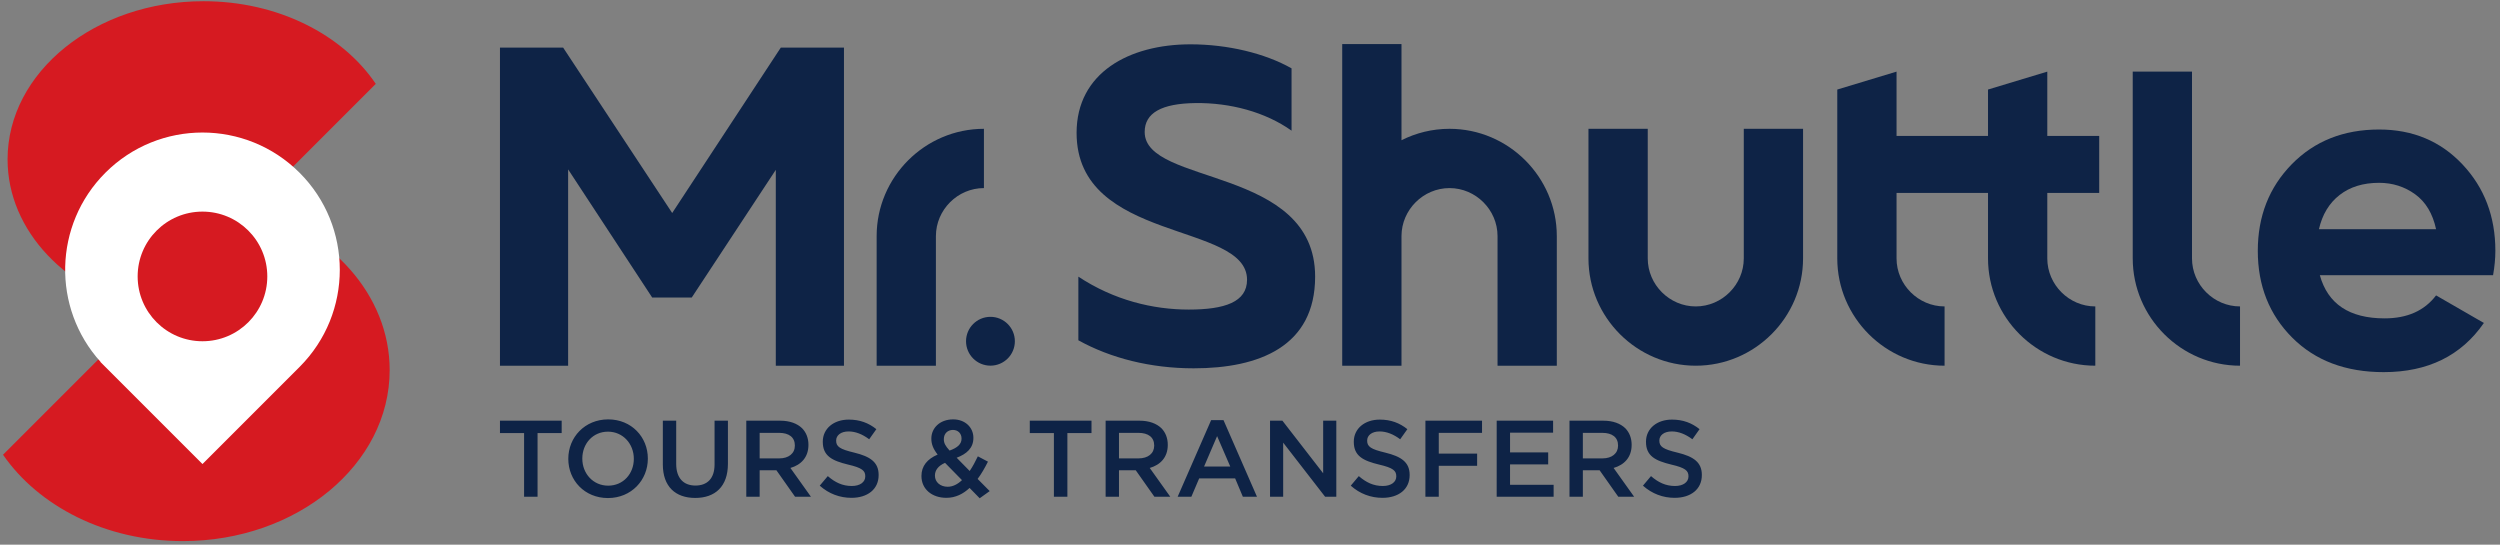
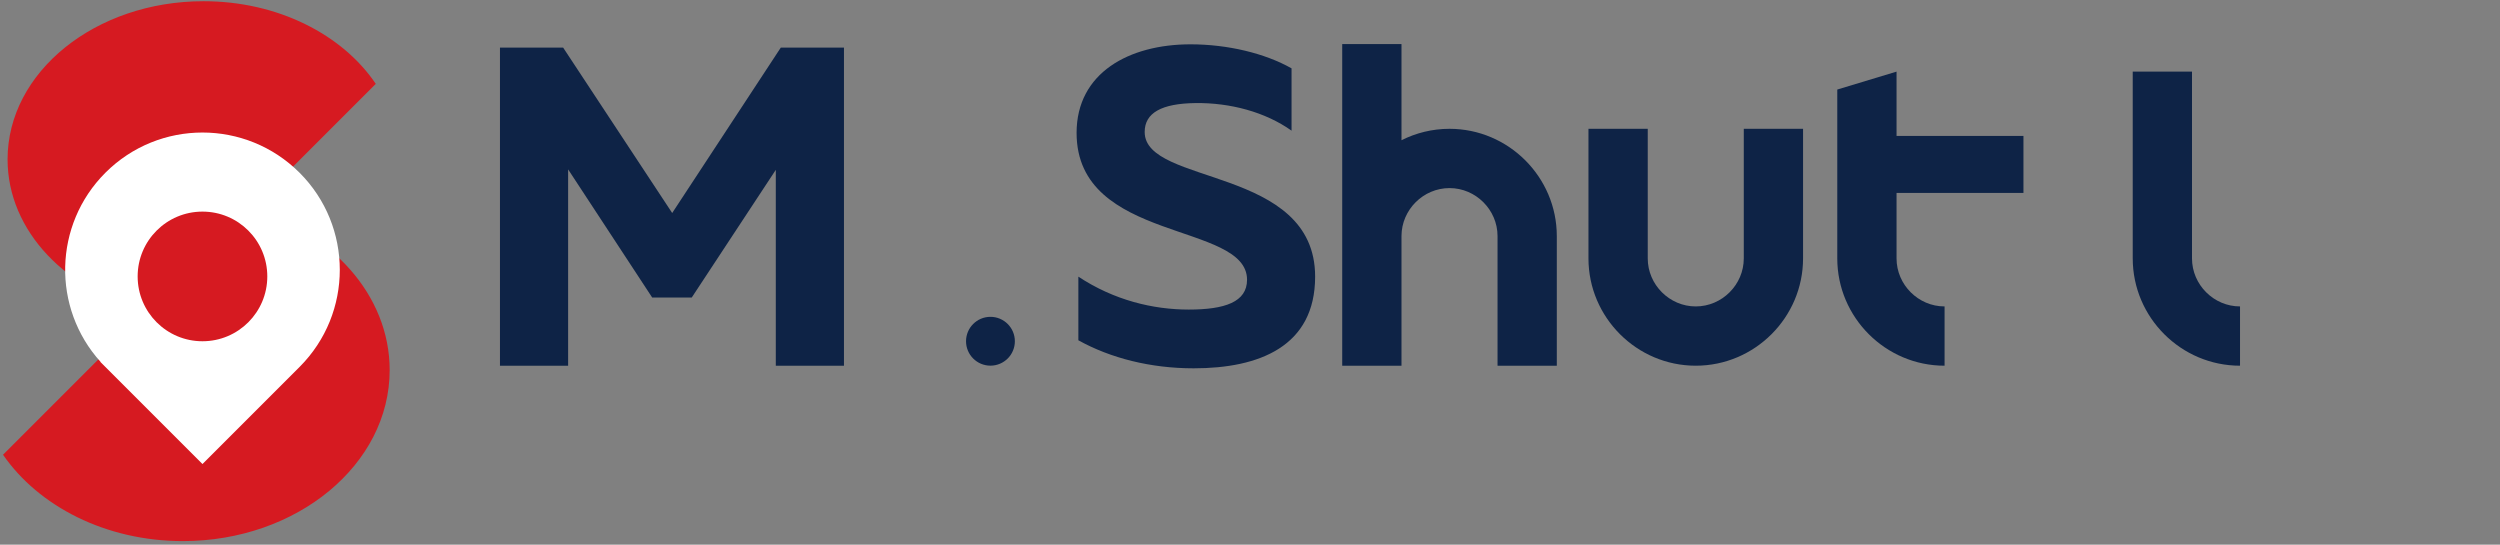
<svg xmlns="http://www.w3.org/2000/svg" viewBox="0 0 373.333 81.333" height="81.333" width="373.333" xml:space="preserve" id="svg2" version="1.1">
  <rect x="0" y="0" width="373.333" height="81.333" fill="#808080" stroke="none" />
  <defs id="defs6" />
  <g transform="matrix(1.333,0,0,-1.333,0,81.333)" id="g10">
    <g transform="scale(0.1)" id="g12">
      <path id="path14" style="fill:#0e2346;fill-opacity:1;fill-rule:nonzero;stroke:none" d="M 874.715,556.832 753.043,371.52 630.855,556.832 H 560.094 V 200.461 h 76.363 v 219.93 l 94.184,-143.567 h 44.289 l 94.183,143.059 V 200.461 h 76.367 v 356.371 h -70.765" />
-       <path id="path16" style="fill:#0e2346;fill-opacity:1;fill-rule:evenodd;stroke:none" d="m 1102.28,399.441 c -29.46,0 -53.8,-24.339 -53.8,-53.796 V 200.461 h -66.398 v 145.184 c 0,66.113 54.088,120.203 120.198,120.203 v -66.407" />
      <path id="path18" style="fill:#0e2346;fill-opacity:1;fill-rule:nonzero;stroke:none" d="M 1570.06,339.449 V 200.461 h -66.4 v 360.344 h 66.4 v -65.899 -41.859 c 16.21,8.18 34.49,12.801 53.8,12.801 v 0 c 66.11,0 120.2,-54.09 120.2,-120.2 V 200.461 h -66.4 v 145.187 c 0,29.454 -24.35,53.793 -53.8,53.793 -29.38,0 -53.67,-24.211 -53.8,-53.566 v -6.426" />
      <path id="path20" style="fill:#0e2346;fill-opacity:1;fill-rule:evenodd;stroke:none" d="m 1779.52,465.848 h 66.41 V 320.66 c 0,-29.457 24.34,-53.793 53.79,-53.793 29.46,0 53.8,24.336 53.8,53.793 v 145.188 h 66.41 V 320.66 c 0,-66.113 -54.09,-120.199 -120.21,-120.199 v 0 c -66.11,0 -120.2,54.086 -120.2,120.199 v 145.188" />
      <path id="path22" style="fill:#0e2346;fill-opacity:1;fill-rule:nonzero;stroke:none" d="M 2266.83,394.016 H 2124.66 V 320.66 c 0,-29.457 24.34,-53.793 53.8,-53.793 v -66.406 0 c -66.12,0 -120.2,54.086 -120.2,120.199 v 24.266 49.09 63.836 7.996 43.992 l 66.4,20.078 v -64.07 -7.996 h 142.17 v -63.836" />
      <path id="path24" style="fill:#0e2346;fill-opacity:1;fill-rule:nonzero;stroke:none" d="M 2455.65,394.016 V 320.66 c 0,-29.457 24.34,-53.793 53.8,-53.793 v -66.406 0 c -66.12,0 -120.2,54.086 -120.2,120.199 v 24.266 49.09 63.836 7.996 64.097 l 66.4,-0.027 v -64.07 -7.996 -63.836" />
-       <path id="path26" style="fill:#0e2346;fill-opacity:1;fill-rule:nonzero;stroke:none" d="m 2598.85,301.867 c 8.93,-32.25 33.12,-48.383 72.59,-48.383 25.39,0 44.61,8.579 57.65,25.735 l 53.54,-30.887 c -25.4,-36.723 -62.8,-55.078 -112.22,-55.078 -42.55,0 -76.7,12.867 -102.45,38.609 -25.73,25.739 -38.6,58.168 -38.6,97.293 0,38.778 12.69,71.121 38.09,97.032 25.4,25.91 58,38.867 97.81,38.867 37.75,0 68.89,-13.039 93.43,-39.121 24.54,-26.086 36.81,-58.34 36.81,-96.778 0,-8.578 -0.86,-17.676 -2.57,-27.289 z m -1.02,51.481 h 131.26 c -3.77,17.504 -11.58,30.547 -23.42,39.125 -11.84,8.578 -25.31,12.867 -40.41,12.867 -17.84,0 -32.6,-4.543 -44.27,-13.641 -11.67,-9.094 -19.39,-21.883 -23.16,-38.351" />
-       <path id="path28" style="fill:#0e2346;fill-opacity:1;fill-rule:evenodd;stroke:none" d="m 2293.54,465.848 v -7.996 h 58.16 v -63.836 h -58.16 v -49.09 -24.266 c 0,-29.457 24.33,-53.793 53.79,-53.793 v -66.406 0 c -66.12,0 -120.2,54.086 -120.2,120.199 v 24.266 120.922 43.992 l 66.41,20.078 v -64.07" />
      <path id="path30" style="fill:#0e2346;fill-opacity:1;fill-rule:nonzero;stroke:none" d="m 1206.08,461.281 c 0,-123.648 190.96,-99.215 190.96,-164.531 0,-24.934 -24.93,-33.406 -65.32,-33.406 -39.88,0 -83.76,10.469 -123.65,36.894 v -71.297 c 35.9,-19.945 80.77,-31.41 129.14,-31.41 73.29,0 136.11,24.43 136.11,102.707 0,124.149 -190.96,101.711 -190.96,162.043 0,21.442 18.95,31.91 56.84,32.407 38.89,0.5 78.28,-9.969 107.7,-30.911 v 69.805 c -29.92,16.949 -71.8,26.922 -113.18,26.922 -68.81,0 -127.64,-31.91 -127.64,-99.223" />
-       <path id="path32" style="fill:#0e2346;fill-opacity:1;fill-rule:nonzero;stroke:none" d="m 587.117,53.656 h 15.094 v 71.332 h 27.023 v 13.875 h -69.14 v -13.875 h 27.023 z m 93.973,-1.461 c 26.172,0 44.676,20.082 44.676,44.066 v 0.242 c 0,23.98 -18.262,43.82 -44.43,43.82 -26.176,0 -44.676,-20.082 -44.676,-44.062 v -0.246 c 0,-23.98 18.258,-43.82 44.43,-43.82 z m 0.246,13.875 c -16.922,0 -28.977,13.637 -28.977,30.191 v 0.242 c 0,16.555 11.813,30.066 28.731,30.066 16.922,0 28.969,-13.754 28.969,-30.308 v -0.246 c 0,-16.555 -11.805,-29.945 -28.723,-29.945 z M 778.84,52.316 c 22.273,0 36.637,12.781 36.637,38.223 V 138.863 H 800.504 V 89.809 c 0,-15.703 -8.152,-23.617 -21.422,-23.617 -13.391,0 -21.547,8.402 -21.547,24.227 v 48.445 H 742.563 V 89.809 c 0,-24.711 14.121,-37.492 36.277,-37.492 z m 57.211,1.34 h 14.972 v 29.699 h 18.747 l 20.937,-29.699 h 17.773 l -23.007,32.258 c 11.808,3.406 20.207,11.805 20.207,25.805 v 0.246 c 0,7.422 -2.559,13.754 -7.059,18.379 -5.48,5.355 -13.879,8.519 -24.59,8.519 h -37.98 z m 14.972,42.969 v 28.605 h 21.793 c 11.075,0 17.645,-4.988 17.645,-14.121 v -0.242 c 0,-8.644 -6.813,-14.242 -17.523,-14.242 z M 953.887,52.438 c 17.894,0 30.429,9.496 30.429,25.441 v 0.246 c 0,14.117 -9.25,20.57 -27.269,24.953 -16.43,3.895 -20.324,6.817 -20.324,13.391 v 0.242 c 0,5.598 5.113,10.105 13.875,10.105 7.793,0 15.461,-3.046 23.129,-8.765 l 8.035,11.32 c -8.645,6.938 -18.504,10.711 -30.922,10.711 -16.918,0 -29.09,-10.105 -29.09,-24.711 v -0.242 c 0,-15.703 10.223,-21.059 28.363,-25.442 15.821,-3.652 19.231,-6.941 19.231,-13.027 V 76.418 c 0,-6.332 -5.844,-10.711 -15.094,-10.711 -10.469,0 -18.746,4.016 -26.902,11.078 L 918.34,66.07 c 10.226,-9.129 22.519,-13.633 35.547,-13.633 z m 143.633,-0.484 11.21,8.031 -13.52,13.637 c 4.38,5.84 8.16,12.535 11.57,19.355 l -11.32,5.961 c -2.8,-5.961 -5.85,-11.562 -9.14,-16.434 l -14.6,14.852 c 11.32,4.261 18.75,10.954 18.75,22.152 v 0.246 c 0,11.441 -9.13,20.57 -22.65,20.57 -15.21,0 -24.46,-9.98 -24.46,-21.426 v -0.238 c 0,-6.211 2.19,-11.566 7.06,-17.773 -11.69,-4.992 -18.14,-12.903 -18.14,-23.86 v -0.242 c 0,-14.73 11.93,-24.348 27.88,-24.348 10.22,0 18.74,4.262 26.05,11.078 z m -33.71,53.438 c -4.75,5.23 -6.45,8.398 -6.45,12.66 v 0.242 c 0,5.965 4.13,10.227 10.22,10.227 5.6,0 9.62,-3.895 9.62,-9.622 v -0.238 c 0,-6.09 -4.63,-10.105 -13.39,-13.269 z m -2.19,-40.535 c -8.28,0 -14.24,5.23 -14.24,12.414 v 0.246 c 0,5.477 3.4,10.711 11.32,14.117 l 18.99,-19.355 c -4.87,-4.625 -10.23,-7.422 -16.07,-7.422 z m 119.04,-11.199 h 15.1 v 71.332 h 27.02 v 13.875 h -69.14 v -13.875 h 27.02 z m 57.95,0 h 14.97 v 29.699 h 18.75 l 20.93,-29.699 h 17.78 l -23.01,32.258 c 11.81,3.406 20.2,11.805 20.2,25.805 v 0.246 c 0,7.422 -2.55,13.754 -7.05,18.379 -5.48,5.355 -13.88,8.519 -24.59,8.519 h -37.98 z m 14.97,42.969 v 28.605 h 21.79 c 11.08,0 17.65,-4.988 17.65,-14.121 v -0.242 c 0,-8.644 -6.81,-14.242 -17.53,-14.242 z m 65.73,-42.969 h 15.34 l 8.77,20.57 h 40.29 l 8.64,-20.57 h 15.83 l -37.5,85.817 h -13.87 z m 29.58,33.84 14.61,34.082 14.73,-34.082 z m 73.9,-33.84 h 14.72 v 60.621 l 46.99,-60.621 h 12.54 v 85.207 h -14.73 V 79.949 l -45.65,58.914 h -13.87 z m 125.98,-1.219 c 17.9,0 30.44,9.496 30.44,25.441 v 0.246 c 0,14.117 -9.26,20.57 -27.27,24.953 -16.44,3.895 -20.33,6.817 -20.33,13.391 v 0.242 c 0,5.598 5.11,10.105 13.87,10.105 7.8,0 15.47,-3.046 23.13,-8.765 l 8.04,11.32 c -8.65,6.938 -18.5,10.711 -30.92,10.711 -16.92,0 -29.09,-10.105 -29.09,-24.711 v -0.242 c 0,-15.703 10.22,-21.059 28.36,-25.442 15.82,-3.652 19.23,-6.941 19.23,-13.027 V 76.418 c 0,-6.332 -5.84,-10.711 -15.09,-10.711 -10.47,0 -18.75,4.016 -26.91,11.078 l -9,-10.715 c 10.22,-9.129 22.52,-13.633 35.54,-13.633 z m 48.09,1.219 h 14.97 v 34.691 h 42.97 V 101.98 h -42.97 v 23.25 h 48.45 v 13.633 h -63.42 z m 79.85,0 h 63.79 v 13.391 h -48.82 v 22.883 h 42.73 V 103.32 h -42.73 v 22.153 h 48.21 v 13.39 h -63.18 z m 81.56,0 h 14.97 v 29.699 h 18.75 l 20.94,-29.699 h 17.77 l -23.01,32.258 c 11.81,3.406 20.21,11.805 20.21,25.805 v 0.246 c 0,7.422 -2.56,13.754 -7.06,18.379 -5.48,5.355 -13.88,8.519 -24.59,8.519 h -37.98 z m 14.97,42.969 v 28.605 h 21.79 c 11.08,0 17.65,-4.988 17.65,-14.121 v -0.242 c 0,-8.644 -6.81,-14.242 -17.52,-14.242 z M 1876.1,52.438 c 17.9,0 30.44,9.496 30.44,25.441 v 0.246 c 0,14.117 -9.25,20.57 -27.27,24.953 -16.43,3.895 -20.33,6.817 -20.33,13.391 v 0.242 c 0,5.598 5.11,10.105 13.88,10.105 7.79,0 15.46,-3.046 23.13,-8.765 l 8.03,11.32 c -8.64,6.938 -18.5,10.711 -30.92,10.711 -16.92,0 -29.09,-10.105 -29.09,-24.711 v -0.242 c 0,-15.703 10.22,-21.059 28.36,-25.442 15.82,-3.652 19.23,-6.941 19.23,-13.027 V 76.418 c 0,-6.332 -5.84,-10.711 -15.09,-10.711 -10.47,0 -18.75,4.016 -26.9,11.078 l -9.01,-10.715 c 10.23,-9.129 22.52,-13.633 35.54,-13.633" />
      <path id="path34" style="fill:#0e2346;fill-opacity:1;fill-rule:evenodd;stroke:none" d="m 1109.57,255.207 c 15.11,0 27.36,-12.246 27.36,-27.348 0,-15.105 -12.25,-27.347 -27.36,-27.347 -15.1,0 -27.34,12.242 -27.34,27.347 0,15.102 12.24,27.348 27.34,27.348" />
      <path id="path36" style="fill:#d61a21;fill-opacity:1;fill-rule:evenodd;stroke:none" d="m 228.023,608.789 c 83.293,0 155.754,-37.437 192.961,-92.601 L 166.34,261.543 C 75.121,283.055 8.484,351.051 8.484,431.617 c 0,97.848 98.289,177.172 219.539,177.172" />
      <path id="path38" style="fill:#d61a21;fill-opacity:1;fill-rule:evenodd;stroke:none" d="M 279.59,376.914 C 370.871,351.195 436.535,279.711 436.535,195.539 436.535,89.738 332.781,3.969 204.797,3.969 118.539,3.969 43.301,42.93 3.398,100.723 L 279.59,376.914" />
      <path id="path40" style="fill:#ffffff;fill-opacity:1;fill-rule:evenodd;stroke:none" d="m 335.609,416.633 c 60.047,-60.043 60.075,-157.379 0.09,-217.461 l 0.004,-0.004 -0.094,-0.09 L 226.832,90.301 118.055,199.078 l -5.5,5.504 0.136,0.133 c -54.652,60.387 -52.867,153.683 5.364,211.918 60.074,60.074 157.48,60.074 217.554,0" />
      <path id="path42" style="fill:#d61a21;fill-opacity:1;fill-rule:evenodd;stroke:none" d="m 226.828,373.094 c 40.113,0 72.625,-32.512 72.625,-72.621 0,-40.106 -32.512,-72.621 -72.625,-72.621 -40.105,0 -72.621,32.515 -72.621,72.621 0,40.109 32.516,72.621 72.621,72.621" />
    </g>
  </g>
</svg>